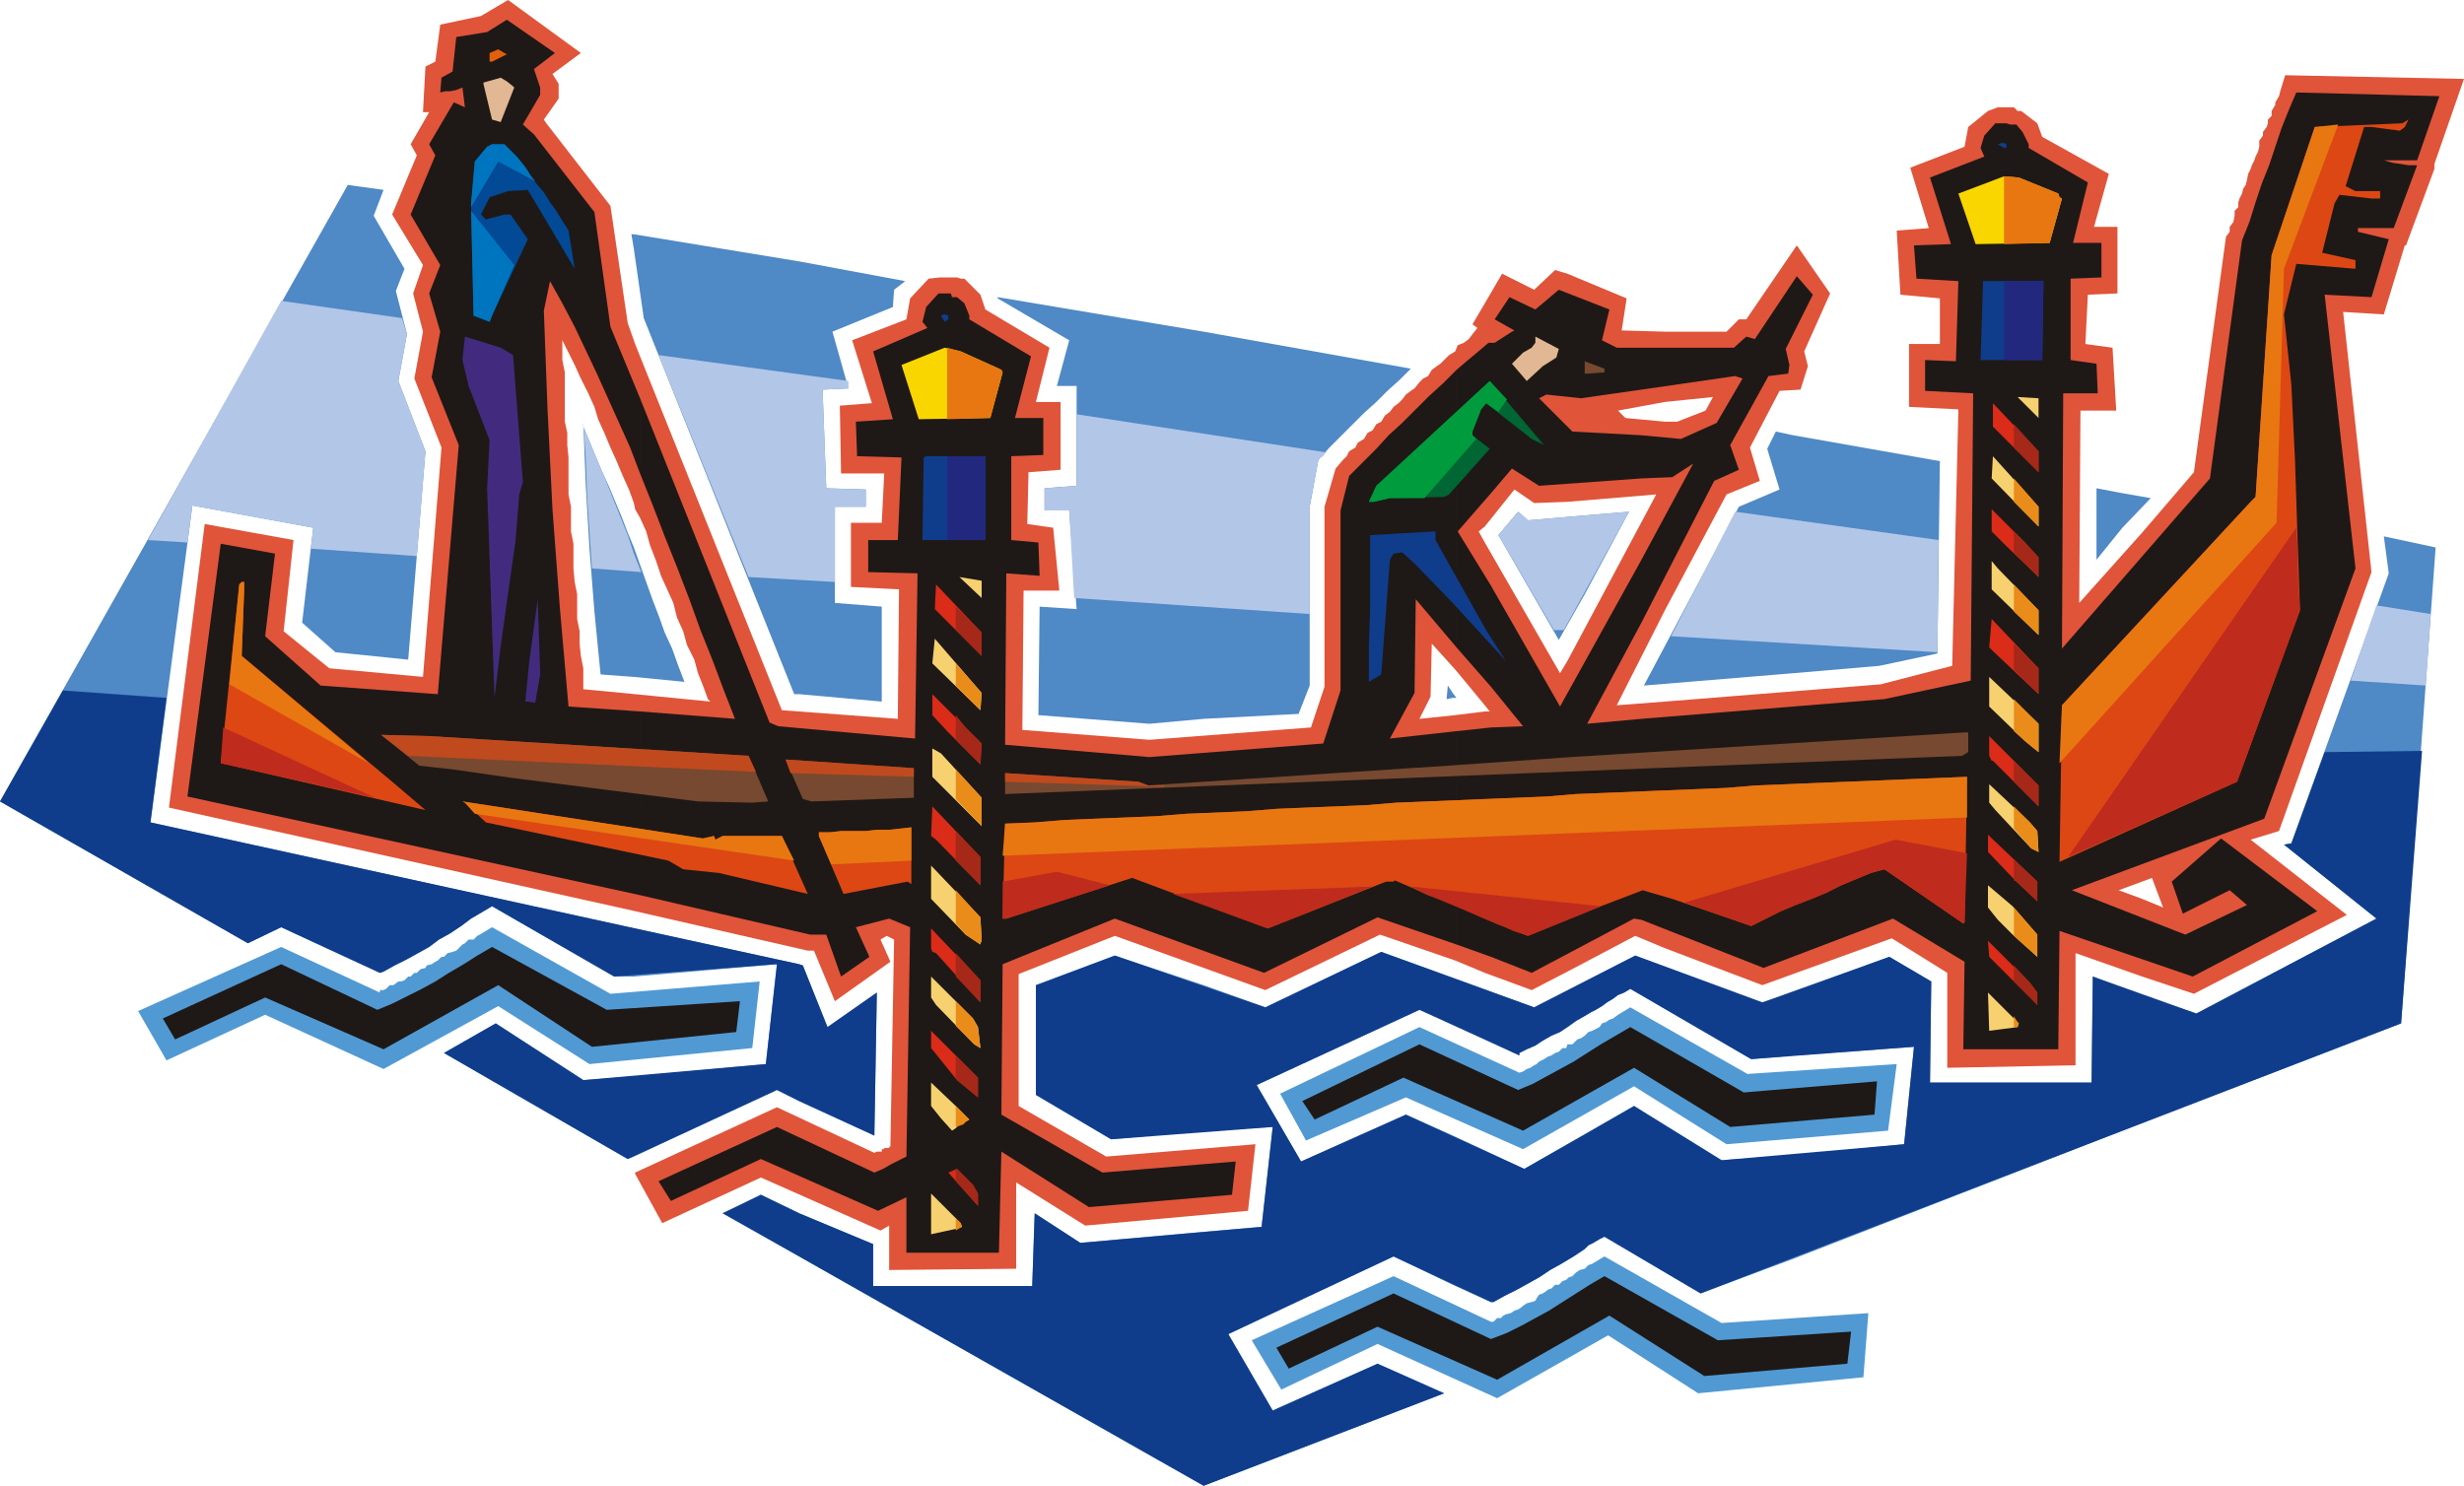
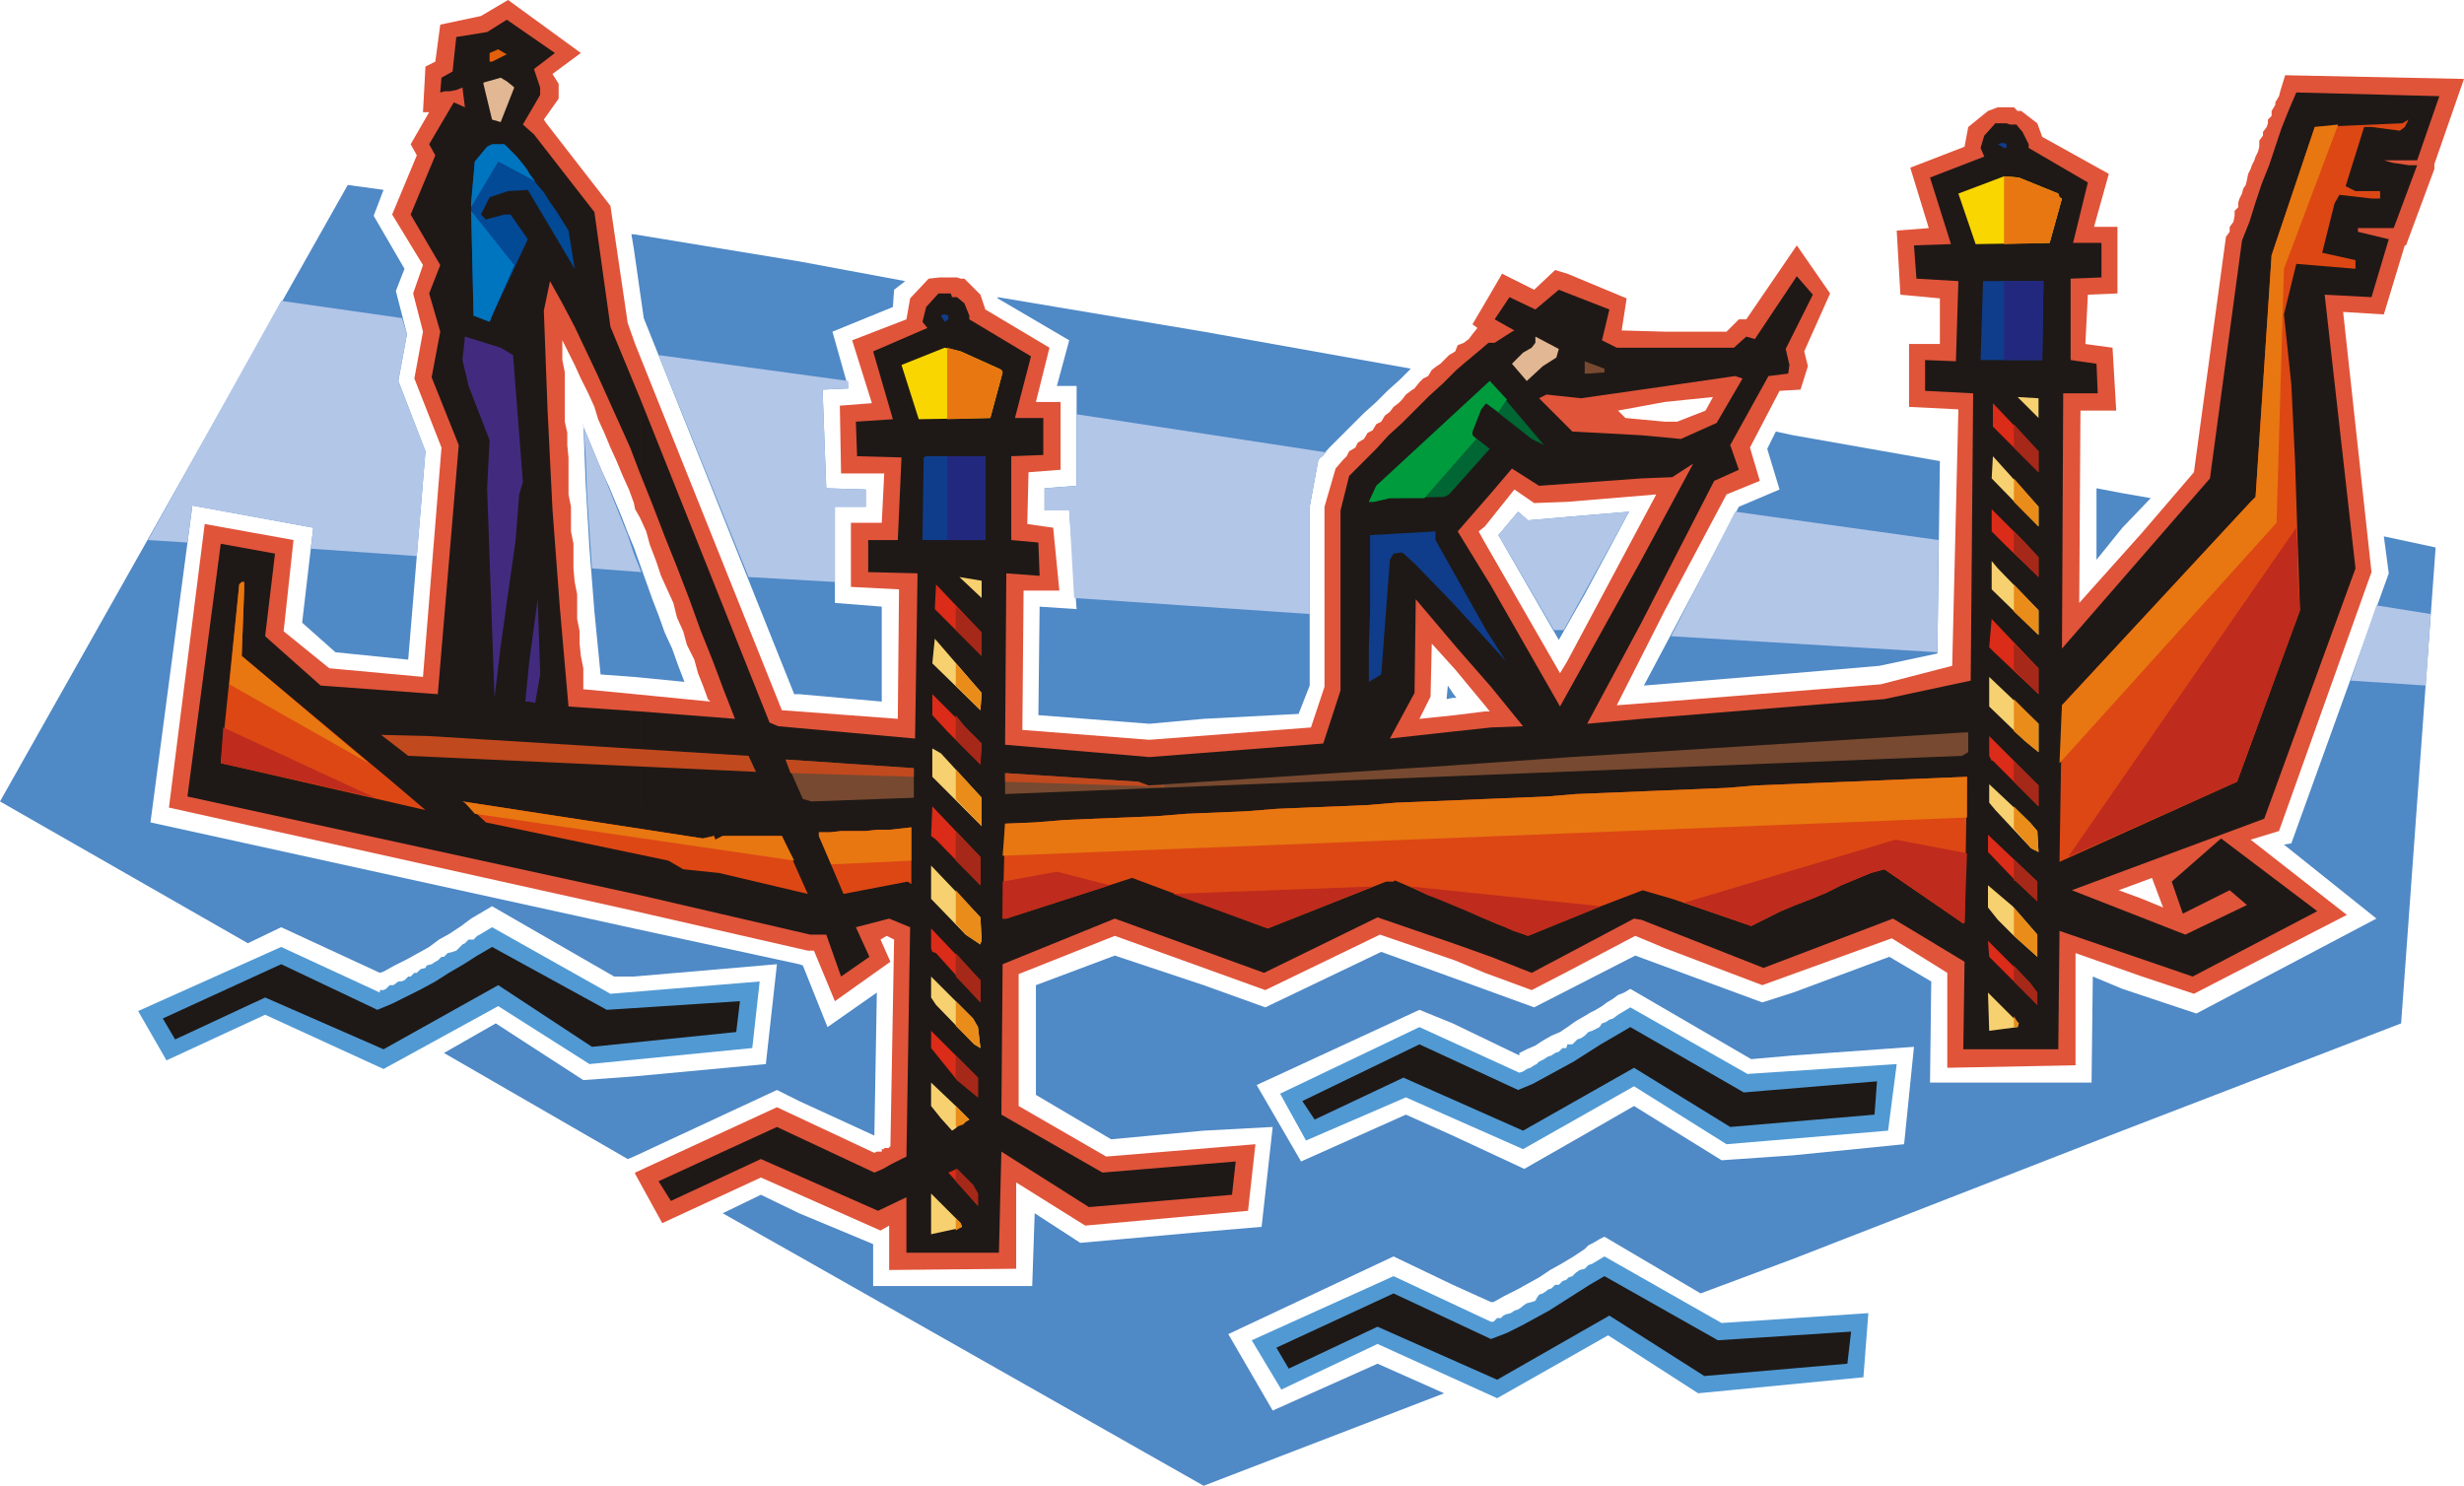
<svg xmlns="http://www.w3.org/2000/svg" fill-rule="evenodd" height="115.68" preserveAspectRatio="none" stroke-linecap="round" viewBox="0 0 1998 1205" width="1.998in">
  <style>.pen1{stroke:none}.brush4{fill:#0f3d8c}.brush6{fill:#1e1916}.brush7{fill:#dd4714}.brush8{fill:#bf2b1c}.brush9{fill:#e87711}.brush10{fill:#774930}.brush11{fill:#c1491e}.brush15{fill:#e2b793}.brush19{fill:#f9d600}.brush20{fill:#23287f}.brush21{fill:#f7d170}.brush22{fill:#db2b19}.brush23{fill:#a52819}.brush24{fill:#ea8c19}.brush25{fill:#5199d3}</style>
  <path class="pen1" d="M1721 917V802l60 20 146-77-75-60 6-1 79-219-4-30 42 9-28 386-226 87zm0-489v-28l23 4-23 24zm0-28v28l-21 26v-58l21 4zm0 402v115l-267 104v-84l90-9 8-79-98 7v-51l78-29 34 20-1 82h131l1-86 24 10zm-267-256V353l119 21-2 156-47 10-70 6zm0-193v193l-121 10 77-145 33-14-10-33 7-14 14 3zm0 452v51l-34 3-98-57-5 3-5 2-4 3-5 3-4 3-5 3-4 2-5 3v-28l41-21 103 38 25-8zm0 132v84l-75 28-78-46-4 2-5 3-4 2-3 3v-93l40-23 71 44 58-4zm-169-455v-64l36-3-36 67zm0-64v64l-21 37-49-85 16-19 8 7 46-4zm0 378v28l-7 4-7 5-6 4-7 3-7 4-6 4-7 3-6 3v2l-54-26v-37l66 24 41-21zm0 124v93l-9 6-10 6-9 5-9 6-9 5-9 5-10 5-9 5h-2l-31-14V921l58 27 49-28zm-107-354v-4l3 4h-3zm0-4v4l-5 1 1-11 4 6zm0 231v37l-27-11-132 61 36 62 85-38 38 17v121l-48-23-134 63 36 62 85-38 54 24-195 75V999l47-4 9-81-56 3V799l50 18 94-45 58 21zM976 583V269l168 30-9 9-10 9-9 9-10 9-9 9-10 10-9 9-9 10-7 38v145l-9 23-77 4zM648 893l61 28 2-116-40 28-20-50-3-1v111zm328-624v314l-44 4-90-7 1-88 30 2-6-80h-20v-18l26-2v-81h-16l10-37-58-34v-1l167 28zm0 530v118l-75 7-61-36v-89l64-24 72 24zm0 200v206l-328-186v-35l60 25v34h129l2-59 37 24 100-9zM648 563V212l86 16-9 7-1 14-49 20 13 46-21 1 3 80 32 1v14h-25v78l38 3v77l-67-6zM514 792l116-10-9 81-107 10v65l116-54 18 9V782l-134-29v39zm134-580v351h-4L522 258l-8-56v-12l134 22zm0 772v35l-62-35 31-15 31 15zM514 549l41 4-5-13-5-14-6-13-5-14-5-13-5-14-5-14-5-14v105zM282 150 0 650l201 115 27-13 80 37 3-1 9-5 10-5 9-5 9-5 8-6 9-5 9-6 8-6 17-10 99 57h16v-39l-392-86 34-257 98 18-9 77 27 24 59 6 14-169-22-57 7-38-9-35 7-18-25-43 8-21-29-4zm232 723-41 3-71-46-42 24 149 86 5-2v-65zm0-683v12l-2-12h2zm0 254v105l-27-2-5-51-4-51-3-51-2-51v3l5 12 5 12 5 12 6 13 5 12 5 12 5 13 5 12z" style="fill:#4f89c6" />
  <path class="pen1" d="M228 244 120 438l32 2 4-30 98 18-2 17 86 6 7-85-22-57 7-38-4-13-98-14zm306 44 154 21v6l-21 1 3 80 32 1v14h-25v61l-70-4-73-180zm339 48 203 31-2 1-1 2-2 1-2 2-7 38v87l-191-13-4-71h-20v-18l26-2v-58zm534 79 165 23-1 91-216-13 52-101zm520 76 44 7-4 58-61-4 21-61zm-659 20h-8l-45-77 16-19 8 7 82-7-53 96zm-748-47-40-3-2-30-2-30-1-29-2-29v3l6 14 6 15 6 14 6 15 6 15 6 15 5 15 6 15z" style="fill:#b2c6e8" />
-   <path class="pen1 brush4" d="M1285 1013v-93l40-23 71 44 148-13 8-79-132 10-98-57-5 3-5 2-4 3-5 3-4 3-5 3-4 2-5 3v-28l41-21 103 38 103-37 34 20-1 82h131l1-86 84 30 146-77-75-60 6-1 27-74 79-1-17 221-568 219-78-46-4 2-5 3-4 2-3 3zM648 893l61 28 2-116-40 28-20-50-3-1v111zm637-97v28l-7 4-7 5-6 4-7 3-7 4-6 4-7 3-6 3v2l-81-37-132 61 36 62 85-38 96 44 49-28v93l-9 6-10 6-9 5-9 6-9 5-9 5-10 5-9 5h-2l-79-37-134 63 36 62 85-38 54 24-195 75-328-186v-35l60 25v34h129l2-59 37 24 147-13 9-81-131 10-61-36v-89l64-24 122 42 94-45 124 45 41-21zM51 560 0 650l201 115 27-13 80 37 3-1 9-5 10-5 9-5 9-5 8-6 9-5 9-6 8-6 17-10 99 57 132-10-9 81-148 13-71-46-42 24 149 86 121-56 18 9V782L122 667l13-101-84-6zm597 424v35l-62-35 31-15 31 15z" />
  <path class="pen1" d="m1745 712-8 3V432l42-49 26-191 3-4v-4l3-4 1-5v-4l3-3v-4l1-3 2-4 1-4 2-3 1-4 1-5 2-4 1-3 2-4 1-3 2-4 1-4v-5l3-4v-3l3-4 1-3v-3l3-3v-4l3-5v-2l3-5 1-4 4-13 145 3-24 69v4l-23 62h-1l-17 56-33-2 23 211-75 210-23 7 78 61-124 64-42-14v-63l17 7-9-24zm-8 3-19 7 19 7v63l-54-19v91l-104 2v-77l-45-28-105 38-79-30V569l175-14 58-15 5-208-40-2v-51h25v-37l-32-3-3-52 26-2-15-49 44-17 3-16 16-13 8-3h13l3 3h3l13 10 4 11 54 30-12 43h19v54l-24 1-2 40 22 3 3 51h-29l-1 156 51-57v283zm-387-220 50-94 27-11-8-27 24-46 17-1 6-19-3-12 21-47-27-39-41 60h-6l-10 10h-50v57l39-4-6 11-23 9h-10v153zm0-226v57l-38 7 6 6 32 3v153l-39 77 39-3v200l-24-10-55 29V536l72-135-72 6V222l48 20-4 26 35 1zm-79-47v185l-27 1-16-11-24 30V246l14-24 26 13 17-16 10 3zm0 314v252l-29 15-38-14V577h4l-4-5V440l61 106 6-10zm-67-290v181l-5 4 5 9v132l-24-29V285l2-5 5-2 4-3 3-4 4-5-4-3 10-17zm0 331v212l-24-10V580l24-3zm-24-292v258l-19-21-1 43-9 18 29-3v199l-61-21-93 45-122-44-78 31v107l71 41 121-10-6 54-132 12-56-35v70l-103 1v-36l-7 4-97-43-80 37-22-40v-1l115-53 79 37 2-1h4v-2h2v-1h4v-1h1l3-168-6-3-5 3 8 18-45 32-17-41h-5l-140-32V563l61 6-2-2-4-11-4-10-3-11-6-12-3-11-5-11-3-12-5-11-5-11-4-12-5-13-3-11-5-11-4-7V279l119 297 94 7 1-105-39-2v-52h25l2-40h-35l-1-55 26-2-16-51 44-17 3-17 15-16 9-1h14l3 1h3l13 13 4 12 52 31-11 44h20v55l-26 2-1 42 21 3 5 51h-29l-1 113 103 8 131-10 11-33V411l9-31 6-7 3-3 2-4 5-3 2-4 5-3 3-5 4-2 3-5 4-2 3-5 4-3 3-4 4-3 3-3 3-4 4-3 3-2 4-5 3-3 4-2 3-5 4-3 3-2 5-5 2-2 5-3zm-665-6v134l-1-5-4-11-5-11-5-12-5-11-5-12-5-11-3-10-5-11-6-12-5-11-5-10-5-10v16l2 10v40l2 9v10l1 10v30l2 10v20l2 10v20l1 11 2 10v20l2 10v10l1 10 2 10v17l42 4v176l-378-84 29-230 72 13-8 74 37 30 76 7 15-186-22-56 7-38-8-31 8-23-25-41 20-48-5-9 15-26h-5l2-37 8-4 4-30 33-7 22-13 59 43-23 17 5 8v12l-12 17 2 3 52 67 14 95 6 17zm0 672v1-1z" style="fill:#e0543a" />
  <path class="pen1 brush6" d="m1593 780-58-35-105 40-99-39V583l197-16 70-15 2-233-39-2v-25l25 1 2-65-34-2-2-27 30-1-17-54 44-17-3-7 3-10 9-10h9l3 1h5l5 6 5 10v3l48 28-12 49h23v28l-25 1v66l21 3 1 24h-28l-1 207 120-138 26-193 6-15 5-16 5-15 6-15 5-15 5-15 6-15 6-14 116 3-18 52h-27l7 2 7 1 6 1h7l-19 51h-29v3l25 6-14 47-38-2 25 222-74 203-156 58 92 36 50-24-14-12-38 19-9-26 40-35 78 59-101 53-108-37-1 96h-77l1-71zm-262-498v34l76-11 6 2-21 36-29 13-32-3v35l25-1 17-11-42 78v51l59-115 20-9-7-20 31-56 16-2 1-7-3-13 22-44-13-15-34 51-7-2-10 9h-75zm0 464-6-1-83 44-33-13V590l26-1-26-32v-82l56 98 66-119v51l-44 82 44-4v163zm-122-468h3l14-9 2-1-16-9 12-18 21 10 19-16 41 16-6 25 12 6h20v34l-49 7-28-3-6 3 27 27 56 3v35l-83 6-22-14-17 20V278zm0 498-28-10V593l28-3v186zm-28-476 7-6 6-5 6-5 7-6h2v122l-27 31 27 44v82l-28-32V300zm0 466-64-22-92 45-121-44-91 37-1 122 82 47 108-9-3 27-116 10-71-45-2 82h-75v-45l-23 11-95-42-73 34-10-16 96-44 79 37 7-3 7-4 6-3 6-3 3-186-17-7-27 7 11 24-23 16-12-34h-13l-138-32V577l77 6-9-23-9-24-10-25-9-25-10-26-10-25-10-26-10-25v-61l105 263 7 3 111 10 2-134-40-1v-26h24l3-67-36-1-1-28 30-2-16-55 44-19-4-5 3-12 10-11h10l1 3h4l6 5 4 10v3l50 30-13 50h23v30l-26 1v68l22 2 1 27-27-2-1 139 117 10 141-11 14-43V414l7-28 11-11 11-11 10-11 11-10 11-11 11-11 11-10 11-11v225l-33-39-1 76-20 37 54-6v173zm-662-40-367-80 27-205 44 8-8 67 45 40 95 7 17-202-22-55 7-37-9-31 9-23-24-41 20-48-5-9 20-34 9 4-2-16-5 2-5 1h-4l-4 1 1-12 9-5 3-28 25-4 16-10 39 27-17 13 5 15v6l-14 24 9 8 49 63 13 93 24 58v61l-8-21-9-20-9-20-9-20-9-19-9-19-10-19-10-18-5 24 3 80 4 81 6 80 7 80 58 4v149z" />
  <path class="pen1 brush7" d="m1131 714-1 1h-6l-96 38-110-41-102 33h-3l2-77 24-1 25-2 24-1 25-1 24-1 25-2 24-1 24-1 25-2 24-1 25-1 24-1 24-2 25-1 24-1 24-1 25-1 24-1 24-2 25-1 24-1 24-1 25-1 24-1 24-2 25-1 24-1 25-1 24-1 24-1 25-1 24-1-2 118-1 1-64-44-11 3-12 5-12 5-12 6-12 5-13 5-12 5-12 6-12 6-64-22-24-7-34 13-59 24-13-5-13-5-14-6-13-6-14-6-14-5-13-6-14-6zm541-142 153-165 4-4 13-196 35-104 71-3 5-3-3 6-4 3-23-3h-6l-15 48 8 4h20v6h-7l-26-3-4 7-10 40 27 6v7l-48-4-10 41 6 57 3 62 2 62 2 59-51 139-144 65 2-127zM739 717l-3-2-52 10-20-47v-3h9l9-1h20l9-1h10l9-1 9-1v46z" />
  <path class="pen1 brush8" d="m1113 719-85 34-77-28 162-6zm-213-1-84 27h-3v-30l44-8 43 11zm962-290 1 17v17l1 17 1 16-51 139-137 61 185-267zm-269 320-1 1-64-44-11 3-12 5-12 5-12 6-12 5-13 5-12 5-12 6-12 6-54-19 171-51 58 11-2 56zm-295-13-59 24-12-4-11-5-12-5-12-5-12-5-12-5-12-5-12-6 154 16z" />
  <path class="pen1 brush7" d="m554 705-12-7-148-31-17-16-2-1 195 30 9-2 1 3 6-3h48l21 47-72-17-29-3z" />
  <path class="pen1 brush9" d="m674 701-10-23v-3h9l9-1h20l9-1h10l9-1 9-1v27l-65 3zm141-33 24-1 25-2 24-1 25-1 24-1 25-2 24-1 24-1 25-2 24-1 25-1 24-1 24-2 25-1 24-1 24-1 25-1 24-1 24-2 25-1 24-1 24-1 25-1 24-1 24-2 25-1 24-1 25-1 24-1 24-1 25-1 24-1v33l-782 31 2-26zm857-96 153-165 4-4 13-196 35-104 19-2-44 117-6 206-176 195 2-47z" />
  <path class="pen1 brush7" d="m179 619 15-145 2-2h2v6l-2 54 122 102 27 23-157-36-9-2z" />
  <path class="pen1 brush9" d="m385 660-8-9-2-1 195 30 9-2 1 3 6-3h48l10 20-259-38zM186 555l8-81 2-2h2v6l-2 54 103 87-113-64z" />
-   <path class="pen1 brush10" d="m416 631-49-7-27-3-31-25 39 1 49 3 210 13 16 37-13 1-44-1-150-19z" />
  <path class="pen1 brush11" d="m331 613-22-17 39 1 49 3 210 13 6 13-282-13z" />
  <path class="pen1 brush10" d="m637 616 104 7v24l-83 3-7-2-14-32zm178 11 108 7 8 3 243-16 100-7 319-20h3v16l-5 3-776 31v-17z" />
  <path class="pen1 brush11" d="m637 616 104 7v7l-100-3-4-11zm178 11 108 7 8 3h13v1h-3l-126-4v-7z" />
  <path class="pen1" d="m426 569 3-31 7-52 2 61-4 23-6-1h-2zm-29-212-17-44-5-21 2-19 29 9 10 6 8 103-3 10-3 38-6 42-6 43-5 42-6-170 2-39z" style="fill:#422b7f" />
  <path class="pen1 brush4" d="m1111 434 53-3v7l41 73 16 25-43-47-31-32-10-9-7 1-3 5-7 93-10 6v-29l1-29v-61z" />
  <path class="pen1" style="fill:#063" d="m1116 394 92-85 44 52-10-5-37-29-4 5-7 18v3l14 11-33 37-4 2-44 1-13 3h-4l6-13z" />
  <path class="pen1" style="fill:#009b3d" d="m1116 394 92-85 14 15-7 10-10-7-4 5-7 18v3l3 3-42 48h-28l-13 3h-4l6-13z" />
  <path class="pen1 brush15" d="m1235 286 7-4 3-4v-5l19 10-2 7-11 7-13 12-12-14 9-9z" />
  <path class="pen1 brush10" d="m1285 293 16 6v3l-13 1h-3v-10z" />
  <path class="pen1" style="fill:#024996" d="m382 165 3-34 10-12 4-2h10l10 10 6 7 5 8 5 7 6 7 5 8 5 7 5 8 5 8 5 31-38-64-16 1-15 5-7 14 4 4 15-4h5l14 20-29 62-2 5-13-5-2-91z" />
  <path class="pen1" d="m382 165 3-34 10-12 4-2h10l10 10 4 5 4 5 3 5 4 5-30-16-22 37v-3zm35 50-18 41-2 5-13-5-2-85 35 44z" style="fill:#0075bf" />
  <path class="pen1 brush15" d="M392 68v-1l14-4 5 3 5 4 1 1-11 28-7-2-7-29z" />
  <path class="pen1" style="fill:#e2600c" d="m397 43 7-3 5 3 2 1-12 6h-2v-7z" />
  <path class="pen1 brush8" d="m179 619 2-29 123 57-116-26-9-2z" />
  <path class="pen1 brush4" d="M1627 117v3h-2l-5-3 3-1h2l2 1z" />
  <path class="pen1 brush19" d="m1669 157 1 3 2 1-10 36-60 1-14-41 37-14 12 1 32 13z" />
  <path class="pen1 brush9" d="m1669 157 1 3 2 1-10 36-37 1v-55l12 1 32 13z" />
  <path class="pen1 brush4" d="m1606 292 2-64h49l-1 64h-50z" />
  <path class="pen1 brush20" d="M1625 228h32l-1 64h-31v-64z" />
  <path class="pen1 brush21" d="m1653 339-17-17 17 1v16z" />
  <path class="pen1 brush22" d="M1652 805v10l-39-39-1-13 34 34 6 8zm0-74-17-16-23-24v-14l40 38v16zm1-77-37-37h-1l-2-4v-16l40 40v17zm0-95v4l-37-35-3-3 2-23 38 40v17zm0-107v16l-27-26-11-11v-18l27 27 11 12zm0-69-37-37v-19l37 39v17z" />
  <path class="pen1 brush23" d="M1652 805v10l-19-19v-13l13 14 6 8zm-19-91v-17l19 18v16l-17-16-2-1zm0-80v-17l20 20v17l-20-20zm0-91v-21l20 20v21l-20-20zm0-95v-17l9 9 11 12v16l-20-20zm0-85v-19l20 22v17l-20-20z" />
  <path class="pen1 brush21" d="m1637 830-1 3-23 3-1-31 24 24 1 1zm15-72v18l-20-18-12-12-8-10v-18l20 17 20 23zm0-84 1 17-6-3-29-31-5-6v-15l33 31 6 7zm1-67v3l-11-9-29-28v-24l40 38v20zm0-112v20l-38-37v-23l5 6 33 34zm0-68-38-39 1-18 37 41v16z" />
  <path class="pen1 brush24" d="m1637 830-1 3h-3v-9l3 5 1 1zm-4-71v-23l19 22v18l-19-17zm0-87v-18l13 13 6 7 1 17-6-3-14-16zm0-79v-26l20 20v23l-11-9-9-8zm0-97v-22l20 21v20l-20-19zm0-89v-19l20 23v16l-20-20z" />
  <path class="pen1 brush4" d="M769 256v3l-3 2-3-5 2-1h1l3 1z" />
  <path class="pen1 brush19" d="m810 299 2 1 1 2-10 37-58 1-14-44 35-14 13 3 31 14z" />
  <path class="pen1 brush9" d="m810 299 2 1 1 2-10 37-35 1v-58l11 3 31 14z" />
  <path class="pen1 brush4" d="m748 438 1-67 2-1h48v68h-51z" />
  <path class="pen1 brush20" d="M768 370h31v68h-31v-68z" />
  <path class="pen1 brush21" d="m796 485-18-17 18 3v14z" />
  <path class="pen1 brush22" d="M793 968v10l-24-27 7-3 13 13 4 7zm0-78-17-14-21-26v-14l38 38v16zm2-77-36-40-3-1-1-3v-16l40 42v18zm0-98v3l-36-37-4-3 1-24 39 41v20zm1-112-1 17-27-27-12-13v-17l27 27 13 13zm0-71-38-38 1-20 37 39v19z" />
  <path class="pen1 brush23" d="M793 968v10l-18-20v-10h1l13 13 4 7zm-18-94v-18l18 18v16l-17-14-1-2zm0-82v-19l20 22v18l-20-21zm0-94v-24l20 21v23l-20-20zm0-98v-20l8 10 13 13-1 17-20-20zm0-89v-19l21 21v19l-21-21z" />
  <path class="pen1 brush21" d="m780 995-2 1-23 5v-33l24 24 1 3zm13-57zm-21-21-9-10-8-10v-19l20 19 11 11-4 2-4 2-3 3-3 2zm21-84 2 17-5-3-31-32-4-6v-17l34 34 4 7zm3-70-1 2v1l-12-8-28-29v-27l40 42 1 19zm0-116v23l-40-40v-23l7 4 33 36zm-1-71-39-38 2-20 38 44-1 14z" />
  <path class="pen1 brush24" d="m780 995-2 1-3 2v-10l4 4 1 3zm-5-81v-17l11 11-3 2-2 2-3 1-3 1zm18 24zm-18-106v-20l14 14 4 7 2 17-5-3-15-15zm0-83v-27l20 22 1 19-1 2v1l-12-8-8-9zm0-101v-24l21 23v23l-21-22zm0-92v-18l21 24-1 14-20-20z" />
  <path class="pen1 brush25" d="m1531 917-131 11-75-47-90 51-95-42-81 35-21-38 113-54 81 37 3-1 3-2 3-1 3-2 2-1 2-2 2-1 2-1 3-2 3-1 3-2 3-1 3-3h3l1-3h4l3-3 1-1 3-1 3-2 3-3 3-1 4-2 2-1 2-3 3-1 3-2 3-1 4-3 10-6 95 54 121-8-7 54z" />
  <path class="pen1 brush6" d="m1414 886 108-9-2 27-117 10-78-48-90 51-97-43-72 34-10-15 95-46 80 37 12-5 11-6 11-6 11-6 11-7 11-7 12-7 12-7 92 53z" />
  <path class="pen1 brush25" d="m610 850-132 13-74-47-93 51-96-44-80 37-23-40 116-52 80 37v-2h3l2-1 3-3h3l4-3h2l3-1 3-3h2l3-3h2l3-3 4-1 1-2 4-1 3-2 2-1 3-3h2l3-3 4-1 3-1 2-2 3-3 2-1 3-3h4l3-3 2-1 10-6 96 54 121-10-6 54z" />
  <path class="pen1 brush6" d="m492 819 108-7-3 25-117 12-76-50-93 52-96-42-73 34-10-17 96-44 78 37 12-5 12-6 12-6 11-6 11-7 12-7 11-7 12-7 93 51z" />
  <path class="pen1 brush25" d="m1511 1117-134 13-73-47-90 51-97-44-78 37-24-40 115-52 79 37h2l3-3h3l2-2 2-1 4-1 3-2 3-1 3-2 1-1 3-2 4-1 3-1 1-2 2-3 3-1 3-2 1-1 3-1 3-3h3l3-3 3-1 2-2 3-1 3-3 3-2 4-1 3-3 3-1 10-6 95 54 119-8-4 52z" />
  <path class="pen1 brush6" d="m1393 1087 108-7-3 26-116 10-77-49-91 52-97-43-72 34-10-17 95-44 79 37 13-5 12-6 11-6 11-6 11-7 11-7 11-7 12-7 92 52z" />
</svg>